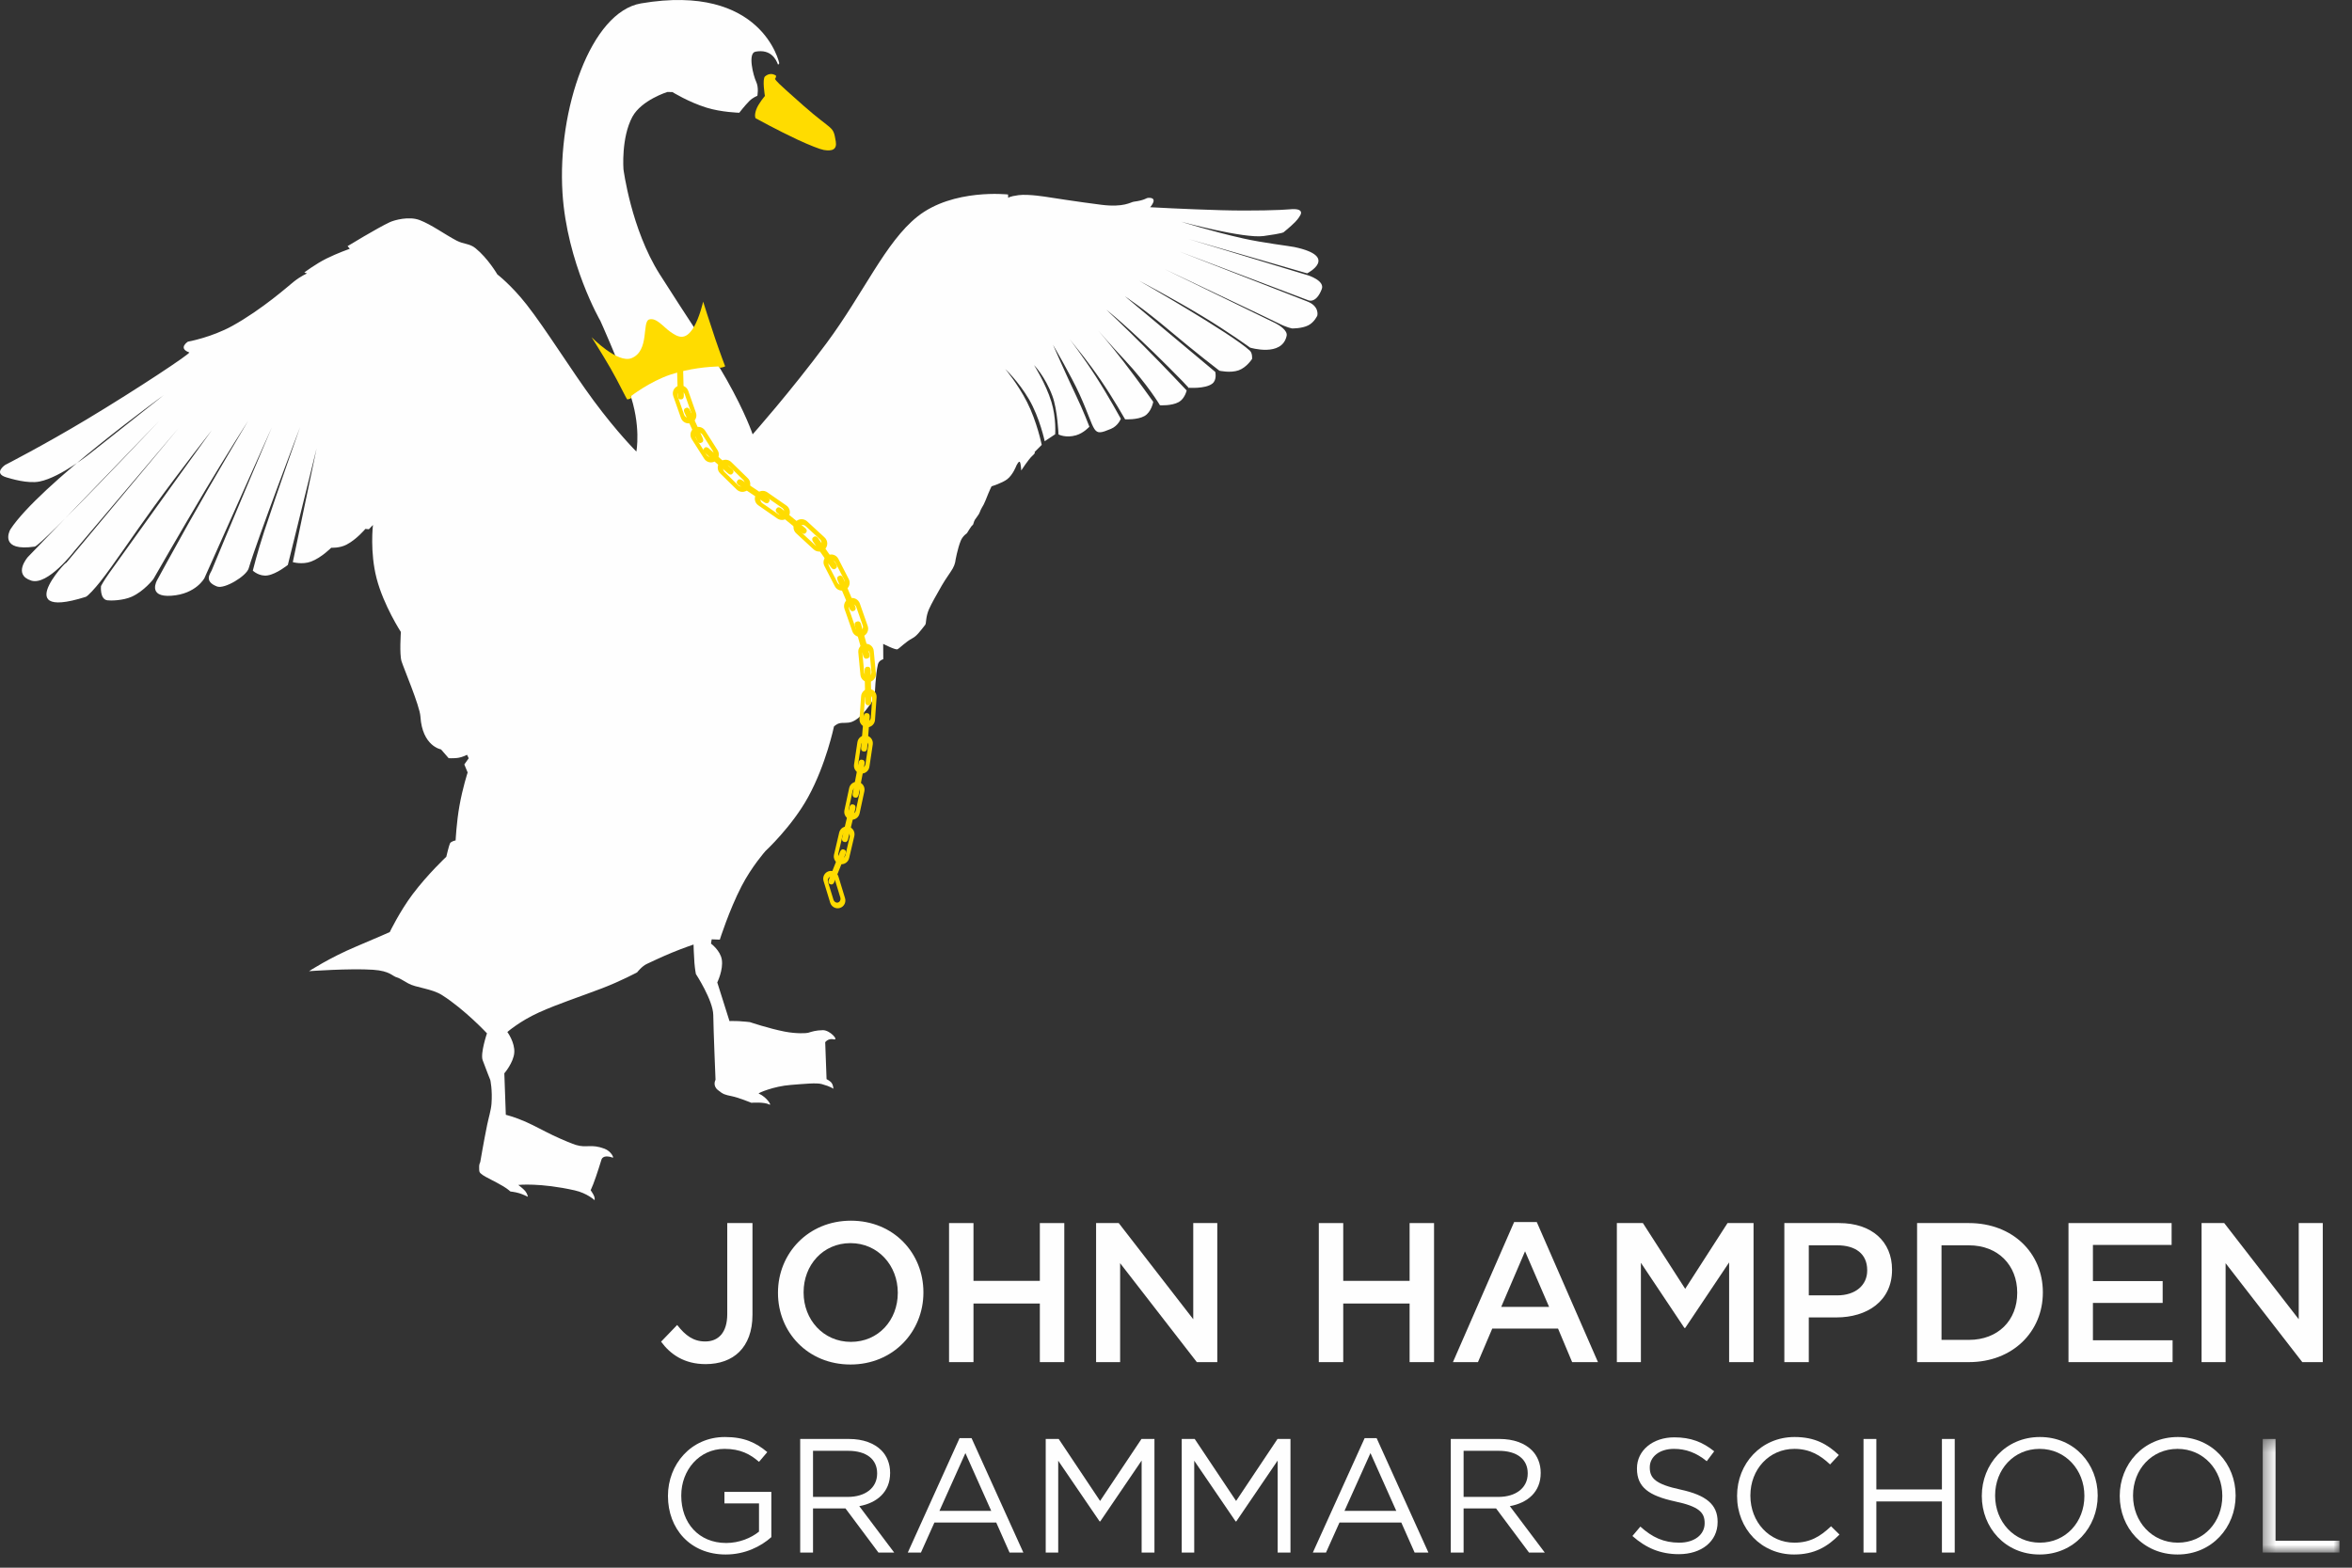
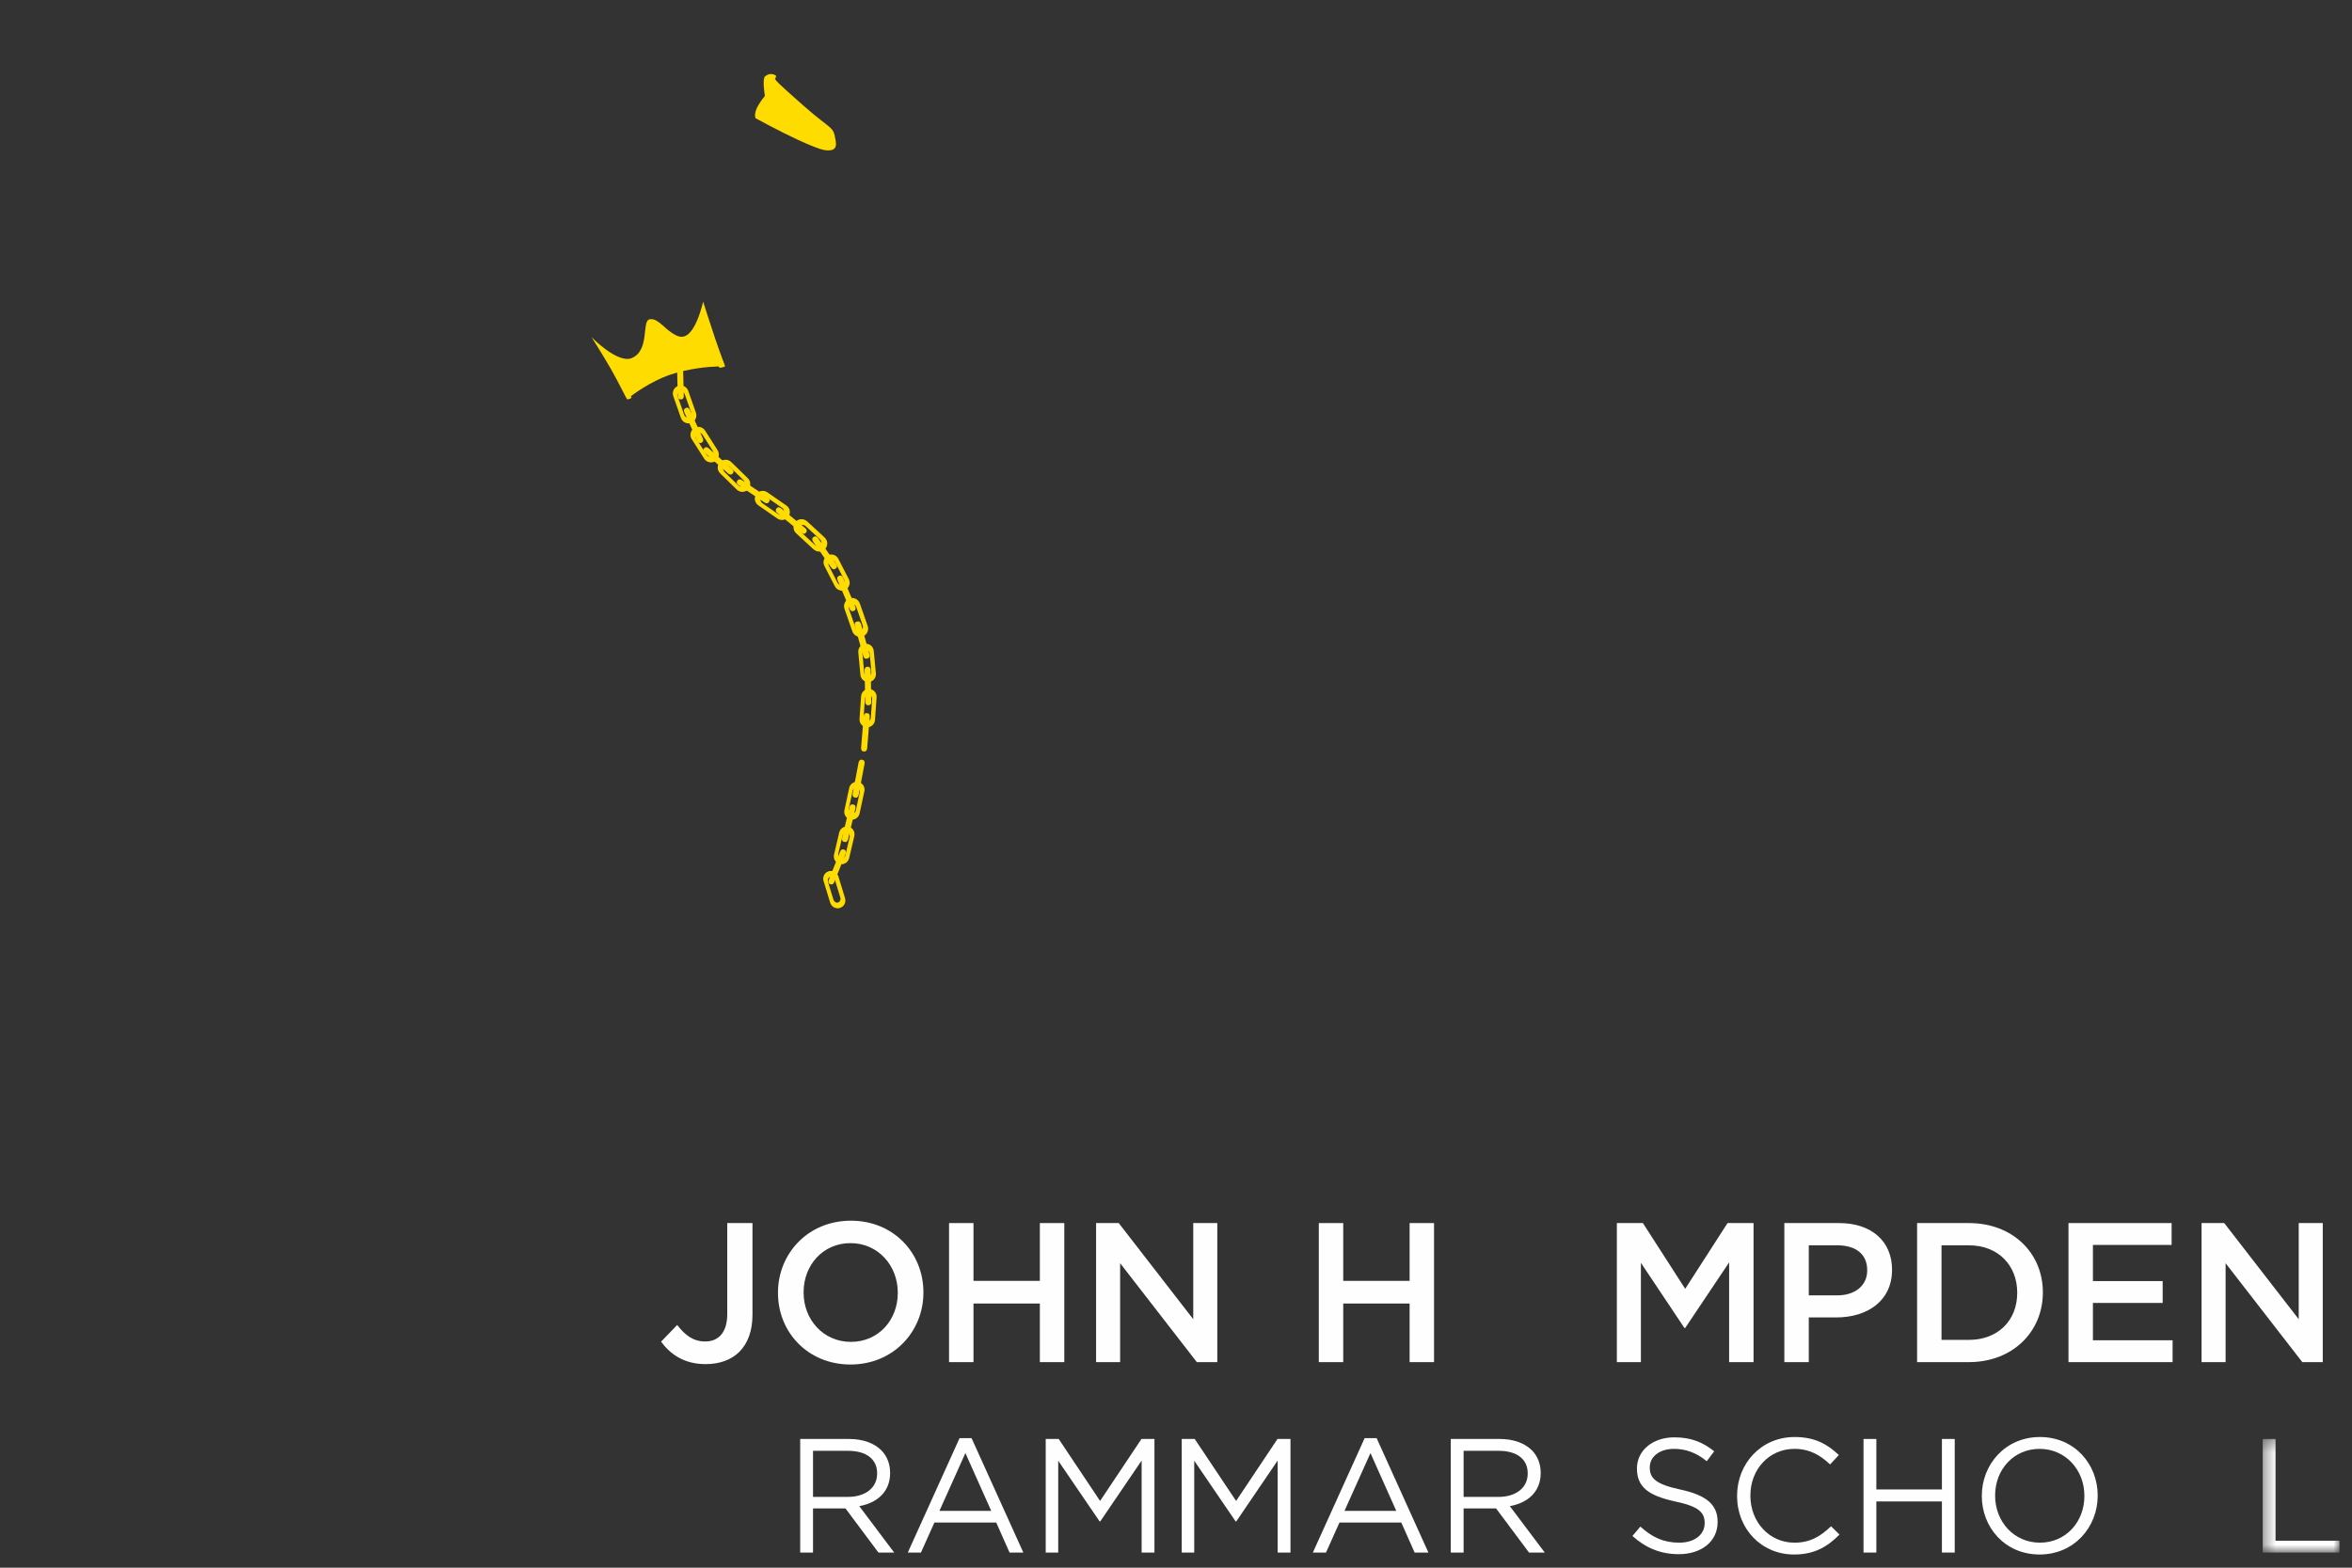
<svg xmlns="http://www.w3.org/2000/svg" xmlns:xlink="http://www.w3.org/1999/xlink" width="204px" height="136px" viewBox="0 0 204 136" version="1.1">
  <rect x="0" y="0" width="204" height="136" fill="#333333" stroke="none" />
  <title>Group 108</title>
  <defs>
    <polygon id="path-1" points="0.361 0.317 7.019 0.317 7.019 10.171 0.361 10.171" />
  </defs>
  <g id="Page-1" stroke="none" stroke-width="1" fill="none" fill-rule="evenodd">
    <g id="Desktop" transform="translate(-699, -32)">
      <g id="Group-108" transform="translate(699, 32)">
        <path d="M57.339,116.392 L58.735,114.944 C59.442,115.858 60.148,116.375 61.165,116.375 C62.303,116.375 63.078,115.617 63.078,113.997 L63.078,106.104 L65.266,106.104 L65.266,114.066 C65.266,115.496 64.836,116.564 64.129,117.271 C63.423,117.978 62.406,118.34 61.2,118.34 C59.338,118.34 58.132,117.478 57.339,116.392" id="Fill-1" fill="#FEFEFE" />
        <path d="M77.869,112.17 L77.869,112.135 C77.869,109.792 76.163,107.844 73.767,107.844 C71.372,107.844 69.7,109.757 69.7,112.101 L69.7,112.135 C69.7,114.479 71.407,116.41 73.802,116.41 C76.197,116.41 77.869,114.514 77.869,112.17 M67.478,112.17 L67.478,112.135 C67.478,108.74 70.097,105.897 73.802,105.897 C77.507,105.897 80.092,108.706 80.092,112.101 L80.092,112.135 C80.092,115.531 77.473,118.374 73.767,118.374 C70.062,118.374 67.478,115.565 67.478,112.17" id="Fill-3" fill="#FEFEFE" />
        <polygon id="Fill-5" fill="#FEFEFE" points="82.316 106.104 84.435 106.104 84.435 111.118 90.191 111.118 90.191 106.104 92.311 106.104 92.311 118.167 90.191 118.167 90.191 113.083 84.435 113.083 84.435 118.167 82.316 118.167" />
        <polygon id="Fill-7" fill="#FEFEFE" points="95.069 106.104 97.033 106.104 103.496 114.445 103.496 106.104 105.581 106.104 105.581 118.167 103.806 118.167 97.154 109.585 97.154 118.167 95.069 118.167" />
        <polygon id="Fill-9" fill="#FEFEFE" points="114.387 106.104 116.505 106.104 116.505 111.118 122.262 111.118 122.262 106.104 124.381 106.104 124.381 118.167 122.262 118.167 122.262 113.083 116.505 113.083 116.505 118.167 114.387 118.167" />
-         <path d="M134.36,113.376 L132.275,108.551 L130.207,113.376 L134.36,113.376 Z M131.327,106.017 L133.292,106.017 L138.599,118.167 L136.359,118.167 L135.136,115.255 L129.431,115.255 L128.191,118.167 L126.02,118.167 L131.327,106.017 Z" id="Fill-11" fill="#FEFEFE" />
        <polygon id="Fill-13" fill="#FEFEFE" points="140.238 106.104 142.496 106.104 146.165 111.808 149.837 106.104 152.094 106.104 152.094 118.167 149.975 118.167 149.975 109.516 146.165 115.203 146.097 115.203 142.323 109.551 142.323 118.167 140.238 118.167" />
        <path d="M159.349,112.376 C160.952,112.376 161.951,111.48 161.951,110.223 L161.951,110.188 C161.951,108.774 160.935,108.033 159.349,108.033 L156.885,108.033 L156.885,112.376 L159.349,112.376 Z M154.765,106.104 L159.521,106.104 C162.348,106.104 164.105,107.707 164.105,110.137 L164.105,110.17 C164.105,112.876 161.934,114.289 159.28,114.289 L156.885,114.289 L156.885,118.167 L154.765,118.167 L154.765,106.104 Z" id="Fill-15" fill="#FEFEFE" />
        <path d="M168.397,108.034 L168.397,116.237 L170.775,116.237 C173.309,116.237 174.963,114.531 174.963,112.17 L174.963,112.135 C174.963,109.774 173.309,108.034 170.775,108.034 L168.397,108.034 Z M166.278,106.104 L170.775,106.104 C174.566,106.104 177.186,108.706 177.186,112.101 L177.186,112.135 C177.186,115.531 174.566,118.167 170.775,118.167 L166.278,118.167 L166.278,106.104 Z" id="Fill-17" fill="#FEFEFE" />
        <polygon id="Fill-19" fill="#FEFEFE" points="179.41 106.104 188.354 106.104 188.354 108 181.529 108 181.529 111.136 187.578 111.136 187.578 113.032 181.529 113.032 181.529 116.271 188.439 116.271 188.439 118.167 179.41 118.167" />
        <polygon id="Fill-21" fill="#FEFEFE" points="190.952 106.104 192.917 106.104 199.379 114.445 199.379 106.104 201.465 106.104 201.465 118.167 199.689 118.167 193.037 109.585 193.037 118.167 190.952 118.167" />
-         <path d="M57.935,129.788 L57.935,129.76 C57.935,127.057 59.919,124.664 62.876,124.664 C64.537,124.664 65.565,125.143 66.551,125.973 L65.832,126.818 C65.072,126.157 64.227,125.692 62.834,125.692 C60.651,125.692 59.089,127.536 59.089,129.732 L59.089,129.76 C59.089,132.111 60.595,133.857 62.988,133.857 C64.115,133.857 65.156,133.421 65.832,132.871 L65.832,130.423 L62.834,130.423 L62.834,129.422 L66.902,129.422 L66.902,133.35 C65.987,134.167 64.608,134.856 62.946,134.856 C59.849,134.856 57.935,132.604 57.935,129.788" id="Fill-23" fill="#FEFEFE" />
        <path d="M73.544,129.859 C75.022,129.859 76.078,129.099 76.078,127.832 L76.078,127.804 C76.078,126.593 75.149,125.861 73.558,125.861 L70.517,125.861 L70.517,129.859 L73.544,129.859 Z M69.405,124.833 L73.643,124.833 C74.854,124.833 75.825,125.199 76.444,125.819 C76.923,126.297 77.204,126.987 77.204,127.762 L77.204,127.789 C77.204,129.422 76.078,130.379 74.53,130.661 L77.556,134.687 L76.191,134.687 L73.333,130.858 L70.517,130.858 L70.517,134.687 L69.405,134.687 L69.405,124.833 Z" id="Fill-25" fill="#FEFEFE" />
        <path d="M85.973,131.07 L83.734,126.058 L81.482,131.07 L85.973,131.07 Z M83.227,124.763 L84.269,124.763 L88.76,134.688 L87.563,134.688 L86.409,132.084 L81.045,132.084 L79.877,134.688 L78.737,134.688 L83.227,124.763 Z" id="Fill-27" fill="#FEFEFE" />
        <polygon id="Fill-29" fill="#FEFEFE" points="90.7 124.833 91.826 124.833 95.416 130.211 99.005 124.833 100.131 124.833 100.131 134.687 99.019 134.687 99.019 126.706 95.43 131.985 95.374 131.985 91.784 126.72 91.784 134.687 90.7 134.687" />
        <polygon id="Fill-31" fill="#FEFEFE" points="102.497 124.833 103.623 124.833 107.213 130.211 110.804 124.833 111.929 124.833 111.929 134.687 110.817 134.687 110.817 126.706 107.228 131.985 107.171 131.985 103.581 126.72 103.581 134.687 102.497 134.687" />
        <path d="M121.105,131.07 L118.867,126.058 L116.614,131.07 L121.105,131.07 Z M118.361,124.763 L119.402,124.763 L123.893,134.688 L122.696,134.688 L121.542,132.084 L116.178,132.084 L115.01,134.688 L113.869,134.688 L118.361,124.763 Z" id="Fill-33" fill="#FEFEFE" />
        <path d="M129.972,129.859 C131.45,129.859 132.506,129.099 132.506,127.832 L132.506,127.804 C132.506,126.593 131.577,125.861 129.986,125.861 L126.945,125.861 L126.945,129.859 L129.972,129.859 Z M125.832,124.833 L130.07,124.833 C131.281,124.833 132.253,125.199 132.871,125.819 C133.35,126.297 133.632,126.987 133.632,127.762 L133.632,127.789 C133.632,129.422 132.506,130.379 130.957,130.661 L133.984,134.687 L132.618,134.687 L129.761,130.858 L126.945,130.858 L126.945,134.687 L125.832,134.687 L125.832,124.833 Z" id="Fill-35" fill="#FEFEFE" />
        <path d="M141.587,133.251 L142.276,132.435 C143.304,133.364 144.289,133.829 145.655,133.829 C146.979,133.829 147.852,133.125 147.852,132.154 L147.852,132.125 C147.852,131.21 147.358,130.689 145.289,130.253 C143.023,129.76 141.981,129.028 141.981,127.41 L141.981,127.381 C141.981,125.833 143.347,124.692 145.218,124.692 C146.655,124.692 147.682,125.101 148.682,125.903 L148.034,126.762 C147.12,126.015 146.205,125.692 145.19,125.692 C143.909,125.692 143.093,126.396 143.093,127.283 L143.093,127.311 C143.093,128.24 143.6,128.761 145.768,129.226 C147.964,129.704 148.977,130.507 148.977,132.013 L148.977,132.041 C148.977,133.73 147.57,134.828 145.614,134.828 C144.05,134.828 142.769,134.307 141.587,133.251" id="Fill-37" fill="#FEFEFE" />
        <path d="M150.665,129.788 L150.665,129.76 C150.665,126.973 152.748,124.664 155.649,124.664 C157.436,124.664 158.506,125.298 159.491,126.227 L158.731,127.044 C157.901,126.255 156.972,125.692 155.634,125.692 C153.452,125.692 151.819,127.466 151.819,129.732 L151.819,129.76 C151.819,132.041 153.466,133.829 155.634,133.829 C156.985,133.829 157.872,133.308 158.815,132.407 L159.548,133.125 C158.521,134.167 157.393,134.856 155.606,134.856 C152.762,134.856 150.665,132.618 150.665,129.788" id="Fill-39" fill="#FEFEFE" />
        <polygon id="Fill-41" fill="#FEFEFE" points="161.631 124.833 162.744 124.833 162.744 129.212 168.432 129.212 168.432 124.833 169.543 124.833 169.543 134.687 168.432 134.687 168.432 130.253 162.744 130.253 162.744 134.687 161.631 134.687" />
        <path d="M180.789,129.788 L180.789,129.76 C180.789,127.522 179.156,125.692 176.904,125.692 C174.651,125.692 173.046,127.494 173.046,129.732 L173.046,129.76 C173.046,131.999 174.679,133.829 176.932,133.829 C179.184,133.829 180.789,132.026 180.789,129.788 M171.892,129.788 L171.892,129.76 C171.892,127.044 173.933,124.664 176.932,124.664 C179.93,124.664 181.943,127.015 181.943,129.732 L181.943,129.76 C181.943,132.477 179.902,134.856 176.904,134.856 C173.905,134.856 171.892,132.505 171.892,129.788" id="Fill-43" fill="#FEFEFE" />
-         <path d="M192.752,129.788 L192.752,129.76 C192.752,127.522 191.119,125.692 188.867,125.692 C186.614,125.692 185.009,127.494 185.009,129.732 L185.009,129.76 C185.009,131.999 186.642,133.829 188.895,133.829 C191.147,133.829 192.752,132.026 192.752,129.788 M183.855,129.788 L183.855,129.76 C183.855,127.044 185.896,124.664 188.895,124.664 C191.893,124.664 193.906,127.015 193.906,129.732 L193.906,129.76 C193.906,132.477 191.865,134.856 188.867,134.856 C185.868,134.856 183.855,132.505 183.855,129.788" id="Fill-45" fill="#FEFEFE" />
        <g id="Group-49" transform="translate(195.894, 124.516)">
          <mask id="mask-2" fill="white">
            <use xlink:href="#path-1" />
          </mask>
          <g id="Clip-48" />
          <polygon id="Fill-47" fill="#FEFEFE" mask="url(#mask-2)" points="0.361 0.317 1.473 0.317 1.473 9.144 7.02 9.144 7.02 10.171 0.361 10.171" />
        </g>
-         <path d="M41.558,101.192 C41.565,101.704 41.538,101.689 41.878,101.943 C42.086,102.099 43.026,102.538 43.645,102.91 C44.034,103.143 44.269,103.364 44.269,103.364 C44.269,103.364 44.679,103.406 45.045,103.517 C45.377,103.617 45.782,103.822 45.782,103.822 C45.782,103.822 45.762,103.578 45.548,103.318 C45.382,103.116 44.954,102.797 44.954,102.797 C44.954,102.797 46.827,102.588 49.851,103.268 C50.925,103.509 51.569,104.116 51.569,104.116 C51.569,104.116 51.61,103.992 51.539,103.789 C51.472,103.598 51.229,103.252 51.229,103.252 C51.229,103.252 51.319,103.075 51.465,102.7 C51.762,101.934 52.168,100.598 52.168,100.598 C52.168,100.598 52.283,100.111 53.139,100.428 C53.281,100.481 53.02,99.875 52.433,99.653 C51.269,99.212 50.882,99.612 49.954,99.327 C49.701,99.249 48.928,98.95 47.955,98.487 C47.197,98.126 46.295,97.627 45.576,97.309 C44.639,96.896 43.872,96.711 43.872,96.711 L43.743,93.112 C43.743,93.112 44.54,92.189 44.606,91.319 C44.672,90.435 44.006,89.528 44.006,89.528 C44.006,89.528 45.082,88.585 46.74,87.834 C48.423,87.072 50.526,86.388 52.23,85.732 C53.864,85.105 55.262,84.353 55.262,84.353 C55.262,84.353 55.673,83.816 56.11,83.619 C56.338,83.515 57.318,83.041 58.299,82.636 C59.188,82.269 60.155,81.939 60.155,81.939 C60.155,81.939 60.175,82.814 60.231,83.531 C60.273,84.063 60.357,84.495 60.357,84.495 C60.357,84.495 61.848,86.778 61.865,88.052 C61.881,89.328 62.061,93.675 62.061,93.675 C62.061,93.675 61.782,94.167 62.258,94.557 C62.733,94.946 62.869,94.971 63.485,95.1 C63.765,95.158 64.137,95.28 64.46,95.396 C64.849,95.537 65.167,95.669 65.167,95.669 C65.167,95.669 66.285,95.58 66.722,95.818 C66.986,95.962 66.514,95.173 65.803,94.865 C65.73,94.835 67.071,94.237 68.587,94.12 C69.757,94.03 70.813,93.918 71.276,94.046 C72.097,94.272 72.277,94.455 72.277,94.455 C72.277,94.455 72.294,94.196 72.137,93.957 C72.025,93.784 71.692,93.616 71.692,93.616 L71.574,90.415 C71.574,90.415 71.833,90.05 72.311,90.165 C72.79,90.279 71.994,89.358 71.367,89.369 C70.74,89.381 70.404,89.502 70.089,89.597 C69.954,89.637 69.098,89.694 68.06,89.494 C66.678,89.225 65.043,88.671 65.043,88.671 C65.043,88.671 64.537,88.609 64.048,88.584 C63.663,88.565 63.271,88.579 63.271,88.579 L62.212,85.226 C62.212,85.226 62.749,84.132 62.605,83.244 C62.478,82.455 61.668,81.859 61.668,81.859 L61.727,81.489 L62.433,81.516 C62.433,81.516 63.233,78.986 64.314,76.888 C65.194,75.179 66.398,73.823 66.398,73.823 C66.398,73.823 68.688,71.706 70.092,69.15 C71.648,66.321 72.334,63.027 72.334,63.027 C72.334,63.027 72.515,62.822 72.814,62.745 C73.093,62.672 73.493,62.761 73.87,62.626 C74.313,62.467 74.735,62.062 75.056,61.663 C75.939,60.562 75.877,60.267 75.877,60.267 C75.877,60.267 75.935,58.526 76.148,57.632 C76.232,57.284 76.612,57.185 76.612,57.185 L76.603,55.857 C76.603,55.857 77.665,56.407 77.844,56.325 C78.021,56.242 78.553,55.681 79.133,55.373 C79.523,55.165 79.76,54.818 80.249,54.204 C80.355,54.071 80.267,53.557 80.58,52.839 C80.791,52.356 81.255,51.555 81.679,50.807 C82.013,50.218 82.414,49.703 82.635,49.318 C82.85,48.942 82.873,48.614 82.873,48.614 C82.873,48.614 83.049,47.602 83.33,46.911 C83.502,46.489 83.865,46.262 83.865,46.262 C83.865,46.262 84.258,45.6 84.347,45.565 C84.436,45.529 84.446,45.272 84.553,45.097 C84.659,44.923 84.924,44.624 84.983,44.428 C85.041,44.232 85.272,43.851 85.325,43.758 C85.379,43.666 85.595,43.141 85.709,42.844 C85.822,42.547 86.004,42.19 86.004,42.19 C86.004,42.19 86.934,41.904 87.364,41.571 C87.859,41.187 88.15,40.408 88.15,40.408 C88.15,40.408 88.382,39.918 88.466,40.094 C88.552,40.269 88.577,40.814 88.577,40.814 C88.577,40.814 89.214,39.832 89.541,39.541 C89.871,39.25 89.726,39.222 89.726,39.222 L90.354,38.594 C90.354,38.594 89.938,36.566 89.087,34.894 C88.251,33.253 87.186,32.012 87.186,32.012 C87.186,32.012 88.328,33.07 89.244,34.632 C90.181,36.229 90.613,38.278 90.613,38.278 L91.521,37.673 C91.521,37.673 91.623,36.269 91.196,34.87 C90.711,33.281 89.687,31.672 89.687,31.672 C89.687,31.672 90.643,32.639 91.277,34.343 C91.726,35.552 91.81,37.689 91.81,37.689 C91.81,37.689 92.435,38.024 93.339,37.76 C94.004,37.566 94.488,37.016 94.488,37.016 C94.488,37.016 93.967,35.634 93.287,34.219 C92.543,32.671 91.33,29.91 91.33,29.91 C91.33,29.91 92.91,32.609 93.636,34.212 C95.137,37.523 94.662,37.911 96.354,37.206 C96.985,36.944 97.216,36.328 97.216,36.328 C97.216,36.328 96.17,34.411 95.039,32.649 C93.949,30.954 92.771,29.412 92.771,29.412 C92.771,29.412 93.028,29.746 93.438,30.255 C93.301,30.085 94.412,31.419 95.477,32.983 C96.555,34.564 97.586,36.376 97.586,36.376 C97.586,36.376 98.653,36.438 99.262,36.094 C99.872,35.751 100.026,34.858 100.026,34.858 C100.026,34.858 98.709,33.002 97.432,31.346 C96.348,29.94 95.271,28.693 95.271,28.693 C95.271,28.693 96.286,29.875 97.539,31.212 C99.552,33.359 100.609,35.158 100.609,35.158 C100.609,35.158 101.617,35.225 102.241,34.879 C102.767,34.588 102.925,33.874 102.925,33.874 C102.925,33.874 101.05,31.875 99.217,30.031 C97.579,28.383 95.96,26.868 95.96,26.868 C95.96,26.868 97.843,28.332 101.346,31.836 C103.629,34.119 103.047,33.635 103.047,33.635 C103.047,33.635 104.517,33.759 105.144,33.284 C105.577,32.956 105.404,32.262 105.404,32.262 L97.56,25.696 C97.56,25.696 99.209,26.791 101.337,28.588 C103.696,30.578 105.765,32.16 105.765,32.16 C105.765,32.16 106.725,32.381 107.439,32.123 C108.142,31.868 108.599,31.134 108.599,31.134 C108.599,31.134 108.645,30.645 108.408,30.423 C106.834,28.953 98.8,24.353 98.8,24.353 C98.8,24.353 101.741,25.894 104.27,27.419 C106.541,28.787 108.428,30.157 108.428,30.157 C108.428,30.157 111.198,30.999 111.597,29.133 C111.697,28.663 110.95,28.206 110.626,28.038 C110.453,27.949 100.989,23.335 100.989,23.335 C100.989,23.335 110.516,27.849 110.904,28.053 C111.589,28.412 112.075,28.493 112.075,28.493 C112.075,28.493 112.915,28.509 113.477,28.223 C114.006,27.953 114.257,27.379 114.257,27.379 C114.257,27.379 114.469,26.571 113.382,26.149 C113.868,26.337 102.279,21.815 102.279,21.815 L113.439,26.037 C113.439,26.037 114.13,26.41 114.642,25.083 C114.928,24.341 113.45,23.884 113.45,23.884 L103.094,20.74 L113.376,23.715 C113.376,23.715 116.203,22.262 112.26,21.43 C111.827,21.339 109.569,21.076 107.832,20.687 C105.034,20.06 102.445,19.233 102.445,19.233 C102.445,19.233 107.875,20.714 109.605,20.476 C111.363,20.234 111.338,20.143 111.338,20.143 C111.338,20.143 111.937,19.665 112.336,19.259 C112.644,18.945 112.776,18.677 112.776,18.677 C112.776,18.677 113.229,18.018 111.838,18.16 C111.19,18.226 108.621,18.31 105.944,18.236 C102.88,18.151 99.759,17.977 99.759,17.977 C99.759,17.977 100.529,17.123 99.601,17.164 C99.373,17.173 99.36,17.362 98.33,17.5 C98.062,17.535 97.483,18.011 95.53,17.766 C93.577,17.523 90.863,17.096 90.863,17.096 C90.863,17.096 89.201,16.816 88.349,16.929 C87.498,17.042 87.446,17.169 87.446,17.169 L87.432,16.872 C87.432,16.872 82.66,16.334 79.578,18.786 C76.793,21.002 74.913,25.426 71.679,29.784 C68.529,34.028 65.281,37.68 65.281,37.68 C65.281,37.68 64.677,35.849 63.01,32.905 C61.664,30.524 59.527,27.447 57.206,23.77 C54.738,19.86 54.076,14.679 54.076,14.679 C54.076,14.679 53.867,11.952 54.849,10.134 C55.635,8.682 57.883,7.979 57.883,7.979 L58.324,7.988 C58.324,7.988 59.711,8.854 61.294,9.343 C62.576,9.74 64.121,9.781 64.121,9.781 C64.121,9.781 64.587,9.173 64.994,8.763 C65.312,8.445 65.688,8.315 65.688,8.315 C65.688,8.315 65.83,7.607 65.587,7.094 C65.343,6.583 64.834,4.61 65.528,4.482 C66.87,4.232 67.318,5.172 67.47,5.578 C67.503,5.666 67.59,5.484 67.59,5.484 C67.59,5.484 66.127,-1.496 55.601,0.294 C51.239,1.035 48.333,9.52 48.787,16.733 C49.17,22.821 52.075,27.841 52.075,27.841 C52.075,27.841 53.521,31.032 54.576,33.975 C55.635,36.925 55.195,39.173 55.195,39.173 C55.195,39.173 53.558,37.554 51.487,34.753 C49.595,32.195 47.339,28.543 45.674,26.421 C44.345,24.727 43.138,23.807 43.138,23.807 C43.138,23.807 42.335,22.422 41.241,21.532 C40.727,21.113 40.222,21.198 39.605,20.875 C38.596,20.348 37.42,19.48 36.391,19.09 C35.47,18.741 34.207,19.09 33.809,19.275 C32.713,19.786 30.147,21.353 30.147,21.353 L30.339,21.581 C30.339,21.581 29.267,21.959 28.324,22.426 C27.391,22.887 26.394,23.637 26.394,23.637 L26.631,23.724 C26.631,23.724 26.139,23.914 25.465,24.448 C25.07,24.762 22.758,26.827 20.161,28.266 C18.336,29.276 16.295,29.641 16.295,29.641 C16.295,29.641 15.407,30.212 16.414,30.573 C16.587,30.636 11.929,33.731 7.565,36.355 C3.822,38.605 0.446,40.335 0.446,40.335 C0.446,40.335 -0.618,41.058 0.542,41.408 C0.94,41.527 2.412,41.977 3.432,41.773 C5.322,41.395 8.015,39.18 8.015,39.18 L14.202,34.281 C14.202,34.281 3.428,42.086 0.912,45.908 C0.761,46.136 -0.003,47.86 3.015,47.419 C3.593,47.335 13.821,36.5 13.821,36.5 L2.415,48.325 C2.415,48.325 1.078,49.843 2.709,50.368 C4.138,50.829 6.431,47.821 6.431,47.821 L15.468,37.163 C15.468,37.163 9.892,43.867 5.615,48.985 C6.679,47.712 0.359,54.007 7.43,51.781 C7.629,51.718 8.261,51.007 8.672,50.491 C9.844,49.019 11.484,46.521 13.341,43.968 C15.804,40.582 18.372,37.318 18.372,37.318 C18.372,37.318 11.732,46.537 9.46,49.734 C8.986,50.4 8.76,50.841 8.76,50.841 C8.76,50.841 8.642,51.99 9.315,52.079 C9.596,52.117 10.657,52.107 11.421,51.768 C12.488,51.293 13.3,50.244 13.3,50.244 C13.3,50.244 15.58,46.255 17.801,42.533 C19.598,39.521 21.525,36.503 21.525,36.503 C21.525,36.503 18.557,41.466 16.327,45.446 C14.837,48.103 13.635,50.315 13.635,50.315 C13.635,50.315 12.734,51.834 14.874,51.681 C17.013,51.528 17.732,50.15 17.732,50.15 L23.574,37.075 C23.574,37.075 19.34,47.076 18.358,49.489 C18.252,49.749 17.649,50.427 18.826,50.88 C19.469,51.127 21.372,49.977 21.57,49.305 C22.305,46.821 26.031,37.046 26.031,37.046 C26.031,37.046 24.115,42.465 22.914,46.108 C22.314,47.932 21.927,49.504 21.927,49.504 C21.927,49.504 22.483,50.038 23.22,49.917 C24.002,49.789 24.967,49.006 24.967,49.006 L27.463,38.885 L25.397,48.766 C25.397,48.766 26.219,49.003 26.984,48.716 C27.876,48.381 28.731,47.516 28.731,47.516 C28.731,47.516 29.442,47.566 30.053,47.251 C30.926,46.8 31.691,45.883 31.691,45.883 L31.991,45.915 L32.348,45.543 C32.348,45.543 32.068,47.889 32.669,50.193 C33.279,52.53 34.771,54.828 34.771,54.828 C34.771,54.828 34.635,56.753 34.827,57.366 C35.02,57.981 36.406,61.241 36.464,62.15 C36.627,64.747 38.252,65.012 38.252,65.012 L38.915,65.776 C38.915,65.776 39.313,65.791 39.644,65.757 C40.043,65.717 40.511,65.482 40.511,65.482 L40.653,65.781 L40.273,66.317 L40.562,67.014 C40.562,67.014 40.129,68.33 39.847,69.925 C39.598,71.325 39.518,72.908 39.518,72.908 C39.518,72.908 39.116,72.978 39.026,73.172 C38.935,73.366 38.709,74.327 38.709,74.327 C38.709,74.327 37.096,75.836 35.784,77.583 C34.66,79.083 33.807,80.858 33.807,80.858 C33.807,80.858 32.958,81.244 30.929,82.098 C28.582,83.083 26.804,84.251 26.804,84.251 C26.804,84.251 30.355,83.994 32.359,84.129 C33.859,84.232 34.035,84.703 34.435,84.793 C34.601,84.83 34.961,85.058 35.414,85.315 C36.06,85.684 37.452,85.76 38.34,86.326 C40.326,87.591 42.237,89.644 42.237,89.644 C42.237,89.644 41.647,91.388 41.863,91.972 C42.179,92.831 42.527,93.697 42.527,93.697 C42.527,93.697 42.722,94.559 42.629,95.762 C42.587,96.313 42.374,96.988 42.252,97.591 C41.957,99.032 41.655,100.81 41.655,100.81 C41.655,100.81 41.555,101.003 41.558,101.192" id="Fill-50" fill="#FEFEFE" />
        <path d="M65.534,10.255 C65.534,10.255 65.402,10.049 65.588,9.516 C65.775,8.984 66.344,8.327 66.344,8.327 C66.344,8.327 66.092,6.843 66.358,6.626 C66.897,6.187 67.323,6.584 67.323,6.584 C67.323,6.584 67.257,6.904 67.196,6.824 C67.413,7.109 67.234,6.997 69.669,9.148 C72.277,11.449 72.254,10.842 72.491,12.269 C72.61,12.984 72.167,13.132 71.45,13.01 C71.13,12.956 70.218,12.6 69.175,12.115 C67.485,11.329 65.534,10.255 65.534,10.255" id="Fill-52" fill="#FFDC00" />
        <path d="M51.312,29.255 C51.312,29.255 53.566,31.565 54.784,31.068 C56.357,30.428 55.666,27.909 56.305,27.714 C56.921,27.528 57.527,28.344 58.105,28.757 C58.811,29.264 59.43,29.583 60.144,28.434 C60.665,27.596 60.988,26.167 60.988,26.167 C60.988,26.167 61.521,27.878 62.03,29.375 C62.481,30.701 62.896,31.777 62.896,31.777 C62.896,31.777 62.766,31.867 62.448,31.907 C62.388,31.914 62.352,31.787 62.312,31.788 C61.437,31.817 59.789,31.953 58.172,32.491 C56.331,33.104 54.697,34.389 54.697,34.389 C54.697,34.389 54.78,34.417 54.764,34.506 C54.755,34.554 54.54,34.636 54.419,34.656 C54.35,34.668 53.694,33.23 52.958,31.959 C52.181,30.618 51.312,29.255 51.312,29.255" id="Fill-54" fill="#FFDC00" />
        <path d="M72.011,76.069 C72.176,76.019 72.358,76.134 72.417,76.327 L72.883,77.853 C72.941,78.045 72.855,78.243 72.689,78.293 C72.524,78.343 72.342,78.228 72.284,78.035 L71.818,76.511 C71.759,76.318 71.845,76.121 72.011,76.069 M71.876,75.581 C72.233,75.473 72.609,75.677 72.72,76.037 L73.294,77.918 C73.404,78.279 73.205,78.659 72.85,78.767 C72.494,78.876 72.117,78.672 72.007,78.312 L71.432,76.43 C71.322,76.069 71.521,75.69 71.876,75.581" id="Fill-56" fill="#FFDC00" />
        <path d="M73.47,72.204 C73.638,72.243 73.737,72.433 73.692,72.629 L73.327,74.183 C73.281,74.378 73.107,74.505 72.939,74.465 C72.77,74.426 72.671,74.235 72.716,74.04 L73.082,72.486 C73.127,72.29 73.301,72.164 73.47,72.204 M73.6,71.713 C73.962,71.799 74.185,72.164 74.099,72.532 L73.649,74.446 C73.563,74.812 73.2,75.041 72.838,74.956 C72.477,74.871 72.252,74.505 72.339,74.138 L72.788,72.224 C72.875,71.857 73.238,71.628 73.6,71.713" id="Fill-58" fill="#FFDC00" />
        <path d="M75.084,56.356 C75.256,56.34 75.411,56.489 75.43,56.689 L75.581,58.277 C75.6,58.477 75.476,58.653 75.303,58.669 C75.131,58.686 74.976,58.537 74.957,58.336 L74.807,56.748 C74.787,56.548 74.912,56.373 75.084,56.356 M75.05,55.85 C75.42,55.815 75.749,56.091 75.784,56.466 L75.97,58.424 C76.006,58.799 75.735,59.131 75.366,59.166 C74.995,59.201 74.666,58.926 74.63,58.551 L74.445,56.593 C74.409,56.219 74.68,55.886 75.05,55.85" id="Fill-60" fill="#FFDC00" />
-         <path d="M75.045,64.305 C75.216,64.331 75.331,64.513 75.301,64.712 L75.064,66.29 C75.034,66.489 74.871,66.629 74.7,66.603 C74.529,66.577 74.414,66.395 74.444,66.197 L74.681,64.62 C74.711,64.42 74.874,64.28 75.045,64.305 M75.134,63.806 C75.502,63.862 75.754,64.208 75.699,64.581 L75.407,66.526 C75.351,66.899 75.007,67.155 74.639,67.1 C74.272,67.045 74.02,66.699 74.076,66.326 L74.368,64.381 C74.424,64.008 74.767,63.751 75.134,63.806" id="Fill-62" fill="#FFDC00" />
        <path d="M74.335,68.329 C74.504,68.366 74.607,68.555 74.565,68.751 L74.229,70.311 C74.187,70.508 74.016,70.638 73.846,70.601 C73.677,70.565 73.574,70.376 73.617,70.179 L73.952,68.62 C73.994,68.423 74.165,68.293 74.335,68.329 M74.455,67.838 C74.818,67.915 75.049,68.277 74.97,68.645 L74.556,70.568 C74.477,70.937 74.118,71.172 73.755,71.094 C73.392,71.015 73.162,70.654 73.241,70.286 L73.654,68.363 C73.733,67.995 74.092,67.759 74.455,67.838" id="Fill-64" fill="#FFDC00" />
        <path d="M73.838,52.421 C74.009,52.362 74.204,52.474 74.274,52.673 L74.825,54.252 C74.895,54.45 74.813,54.66 74.641,54.72 C74.47,54.78 74.276,54.667 74.206,54.468 L73.654,52.89 C73.585,52.691 73.667,52.481 73.838,52.421 M73.677,51.915 C74.045,51.787 74.448,51.985 74.579,52.358 L75.258,54.303 C75.389,54.675 75.196,55.082 74.829,55.21 C74.461,55.339 74.058,55.14 73.927,54.768 L73.247,52.823 C73.117,52.45 73.31,52.044 73.677,51.915" id="Fill-66" fill="#FFDC00" />
        <path d="M72.015,48.637 C72.17,48.557 72.371,48.638 72.464,48.819 L73.199,50.25 C73.292,50.43 73.241,50.641 73.086,50.72 C72.931,50.801 72.73,50.719 72.637,50.539 L71.902,49.108 C71.809,48.927 71.86,48.716 72.015,48.637 M71.795,48.176 C72.128,48.005 72.539,48.14 72.712,48.477 L73.618,50.242 C73.792,50.579 73.662,50.992 73.329,51.163 C72.996,51.334 72.585,51.199 72.411,50.861 L71.505,49.098 C71.331,48.76 71.461,48.347 71.795,48.176" id="Fill-68" fill="#FFDC00" />
        <path d="M69.387,45.635 C69.509,45.502 69.735,45.51 69.889,45.653 L71.115,46.783 C71.27,46.925 71.295,47.148 71.173,47.281 C71.051,47.414 70.825,47.406 70.671,47.264 L69.446,46.134 C69.291,45.992 69.265,45.769 69.387,45.635 M69.008,45.266 C69.271,44.98 69.719,44.965 70.009,45.232 L71.52,46.625 C71.81,46.892 71.831,47.34 71.568,47.625 C71.305,47.911 70.857,47.926 70.567,47.659 L69.056,46.266 C68.766,45.999 68.744,45.551 69.008,45.266" id="Fill-70" fill="#FFDC00" />
        <path d="M66.007,43.184 C66.108,43.038 66.327,43.016 66.496,43.132 L67.836,44.061 C68.005,44.178 68.06,44.391 67.959,44.536 C67.858,44.681 67.64,44.704 67.471,44.588 L66.131,43.659 C65.962,43.541 65.907,43.329 66.007,43.184 M65.59,42.877 C65.806,42.565 66.238,42.49 66.555,42.708 L68.206,43.853 C68.523,44.072 68.604,44.503 68.388,44.815 C68.171,45.128 67.74,45.203 67.423,44.983 L65.772,43.839 C65.455,43.62 65.374,43.189 65.59,42.877" id="Fill-72" fill="#FFDC00" />
        <path d="M62.806,40.46 C62.93,40.334 63.149,40.347 63.297,40.491 L64.462,41.631 C64.609,41.774 64.628,41.993 64.505,42.12 C64.381,42.246 64.161,42.232 64.015,42.088 L62.848,40.949 C62.701,40.805 62.682,40.587 62.806,40.46 M62.446,40.088 C62.712,39.816 63.15,39.814 63.425,40.084 L64.863,41.488 C65.138,41.756 65.145,42.195 64.88,42.467 C64.615,42.738 64.177,42.74 63.901,42.471 L62.464,41.067 C62.188,40.797 62.181,40.359 62.446,40.088" id="Fill-74" fill="#FFDC00" />
        <path d="M60.47,37.583 C60.619,37.488 60.829,37.552 60.94,37.725 L61.815,39.1 C61.926,39.273 61.894,39.491 61.745,39.585 C61.595,39.681 61.386,39.618 61.275,39.443 L60.399,38.069 C60.29,37.895 60.321,37.678 60.47,37.583 M60.204,37.139 C60.524,36.935 60.951,37.032 61.158,37.357 L62.238,39.053 C62.444,39.377 62.352,39.805 62.032,40.009 C61.712,40.213 61.284,40.116 61.078,39.791 L59.998,38.096 C59.791,37.771 59.883,37.343 60.204,37.139" id="Fill-76" fill="#FFDC00" />
        <path d="M58.973,33.972 C59.14,33.914 59.33,34.024 59.398,34.218 L59.939,35.756 C60.006,35.95 59.926,36.154 59.759,36.213 C59.592,36.272 59.402,36.162 59.334,35.968 L58.794,34.43 C58.726,34.236 58.806,34.031 58.973,33.972 M58.815,33.479 C59.174,33.354 59.567,33.546 59.695,33.909 L60.361,35.806 C60.488,36.168 60.3,36.565 59.943,36.69 C59.584,36.816 59.19,36.624 59.062,36.261 L58.397,34.364 C58.27,34.001 58.457,33.605 58.815,33.479" id="Fill-78" fill="#FFDC00" />
        <path d="M59.42,35.425 L59.528,35.376 C59.629,35.329 59.765,35.409 59.832,35.554 L60.96,38.03 C61.025,38.176 60.997,38.33 60.895,38.377 L60.787,38.427 C60.686,38.472 60.55,38.392 60.484,38.248 L59.356,35.771 C59.289,35.627 59.318,35.471 59.42,35.425" id="Fill-80" fill="#FFDC00" />
        <path d="M58.911,31.35 L59.03,31.346 C59.141,31.343 59.235,31.47 59.239,31.63 L59.31,34.35 C59.315,34.509 59.227,34.64 59.116,34.643 L58.997,34.647 C58.886,34.649 58.791,34.523 58.787,34.364 L58.716,31.643 C58.712,31.484 58.799,31.352 58.911,31.35" id="Fill-82" fill="#FFDC00" />
        <path d="M61.034,38.935 L61.113,38.846 C61.186,38.762 61.343,38.779 61.462,38.885 L63.503,40.686 C63.622,40.791 63.659,40.945 63.584,41.029 L63.506,41.118 C63.432,41.201 63.275,41.184 63.156,41.078 L61.116,39.277 C60.997,39.171 60.96,39.018 61.034,38.935" id="Fill-84" fill="#FFDC00" />
        <path d="M63.927,41.753 L63.993,41.655 C64.055,41.562 64.213,41.559 64.345,41.647 L66.606,43.161 C66.739,43.25 66.795,43.397 66.733,43.489 L66.667,43.588 C66.605,43.681 66.447,43.684 66.315,43.596 L64.054,42.082 C63.921,41.993 63.864,41.846 63.927,41.753" id="Fill-86" fill="#FFDC00" />
        <path d="M67.318,44.159 L67.393,44.067 C67.465,43.981 67.621,43.992 67.744,44.093 L69.849,45.819 C69.972,45.92 70.015,46.072 69.943,46.158 L69.869,46.25 C69.797,46.336 69.641,46.325 69.518,46.224 L67.413,44.498 C67.29,44.397 67.247,44.246 67.318,44.159" id="Fill-88" fill="#FFDC00" />
        <path d="M70.517,46.624 L70.615,46.555 C70.708,46.491 70.857,46.546 70.949,46.677 L72.525,48.934 C72.617,49.066 72.617,49.225 72.524,49.29 L72.426,49.359 C72.333,49.423 72.183,49.368 72.091,49.236 L70.516,46.98 C70.424,46.848 70.424,46.689 70.517,46.624" id="Fill-90" fill="#FFDC00" />
        <path d="M72.72,49.986 L72.829,49.939 C72.931,49.896 73.064,49.98 73.126,50.127 L74.183,52.627 C74.245,52.774 74.212,52.928 74.109,52.971 L74,53.017 C73.898,53.06 73.764,52.976 73.703,52.83 L72.646,50.329 C72.584,50.183 72.617,50.029 72.72,49.986" id="Fill-92" fill="#FFDC00" />
        <path d="M74.27,53.94 L74.392,53.906 C74.507,53.874 74.635,53.973 74.678,54.128 L75.415,56.768 C75.458,56.922 75.4,57.074 75.285,57.106 L75.163,57.14 C75.048,57.172 74.92,57.073 74.877,56.918 L74.14,54.278 C74.097,54.124 74.155,53.973 74.27,53.94" id="Fill-94" fill="#FFDC00" />
        <path d="M75.188,57.846 L75.308,57.844 C75.421,57.841 75.515,57.97 75.518,58.13 L75.575,60.881 C75.579,61.041 75.49,61.174 75.377,61.176 L75.257,61.179 C75.144,61.181 75.05,61.053 75.047,60.892 L74.99,58.141 C74.986,57.98 75.076,57.848 75.188,57.846" id="Fill-96" fill="#FFDC00" />
        <path d="M75.139,61.864 L75.258,61.873 C75.371,61.883 75.451,62.02 75.438,62.18 L75.213,64.922 C75.199,65.082 75.098,65.205 74.986,65.196 L74.866,65.186 C74.753,65.177 74.673,65.039 74.686,64.879 L74.912,62.138 C74.925,61.977 75.027,61.854 75.139,61.864" id="Fill-98" fill="#FFDC00" />
        <path d="M74.724,65.903 L74.842,65.925 C74.952,65.947 75.018,66.092 74.988,66.25 L74.476,68.953 C74.446,69.11 74.332,69.222 74.221,69.2 L74.103,69.178 C73.992,69.157 73.926,69.012 73.957,68.854 L74.468,66.152 C74.498,65.993 74.613,65.882 74.724,65.903" id="Fill-100" fill="#FFDC00" />
        <path d="M73.946,69.781 L74.063,69.808 C74.172,69.835 74.231,69.983 74.193,70.14 L73.554,72.815 C73.516,72.971 73.397,73.077 73.288,73.051 L73.171,73.023 C73.061,72.997 73.003,72.849 73.04,72.692 L73.679,70.017 C73.717,69.86 73.836,69.755 73.946,69.781" id="Fill-102" fill="#FFDC00" />
        <path d="M73.158,73.686 L73.266,73.729 C73.367,73.77 73.402,73.92 73.345,74.065 L72.352,76.537 C72.294,76.681 72.165,76.766 72.063,76.724 L71.955,76.682 C71.854,76.64 71.819,76.49 71.877,76.346 L72.869,73.874 C72.927,73.73 73.057,73.646 73.158,73.686" id="Fill-104" fill="#FFDC00" />
        <path d="M75.358,60.273 C75.531,60.285 75.659,60.458 75.645,60.659 L75.532,62.249 C75.518,62.45 75.367,62.603 75.194,62.591 C75.021,62.579 74.892,62.406 74.907,62.206 L75.019,60.614 C75.034,60.414 75.185,60.261 75.358,60.273 M75.408,59.769 C75.778,59.795 76.058,60.12 76.031,60.496 L75.893,62.458 C75.866,62.834 75.543,63.117 75.173,63.092 C74.802,63.065 74.523,62.739 74.55,62.363 L74.688,60.402 C74.714,60.026 75.037,59.742 75.408,59.769" id="Fill-106" fill="#FFDC00" />
      </g>
    </g>
  </g>
</svg>